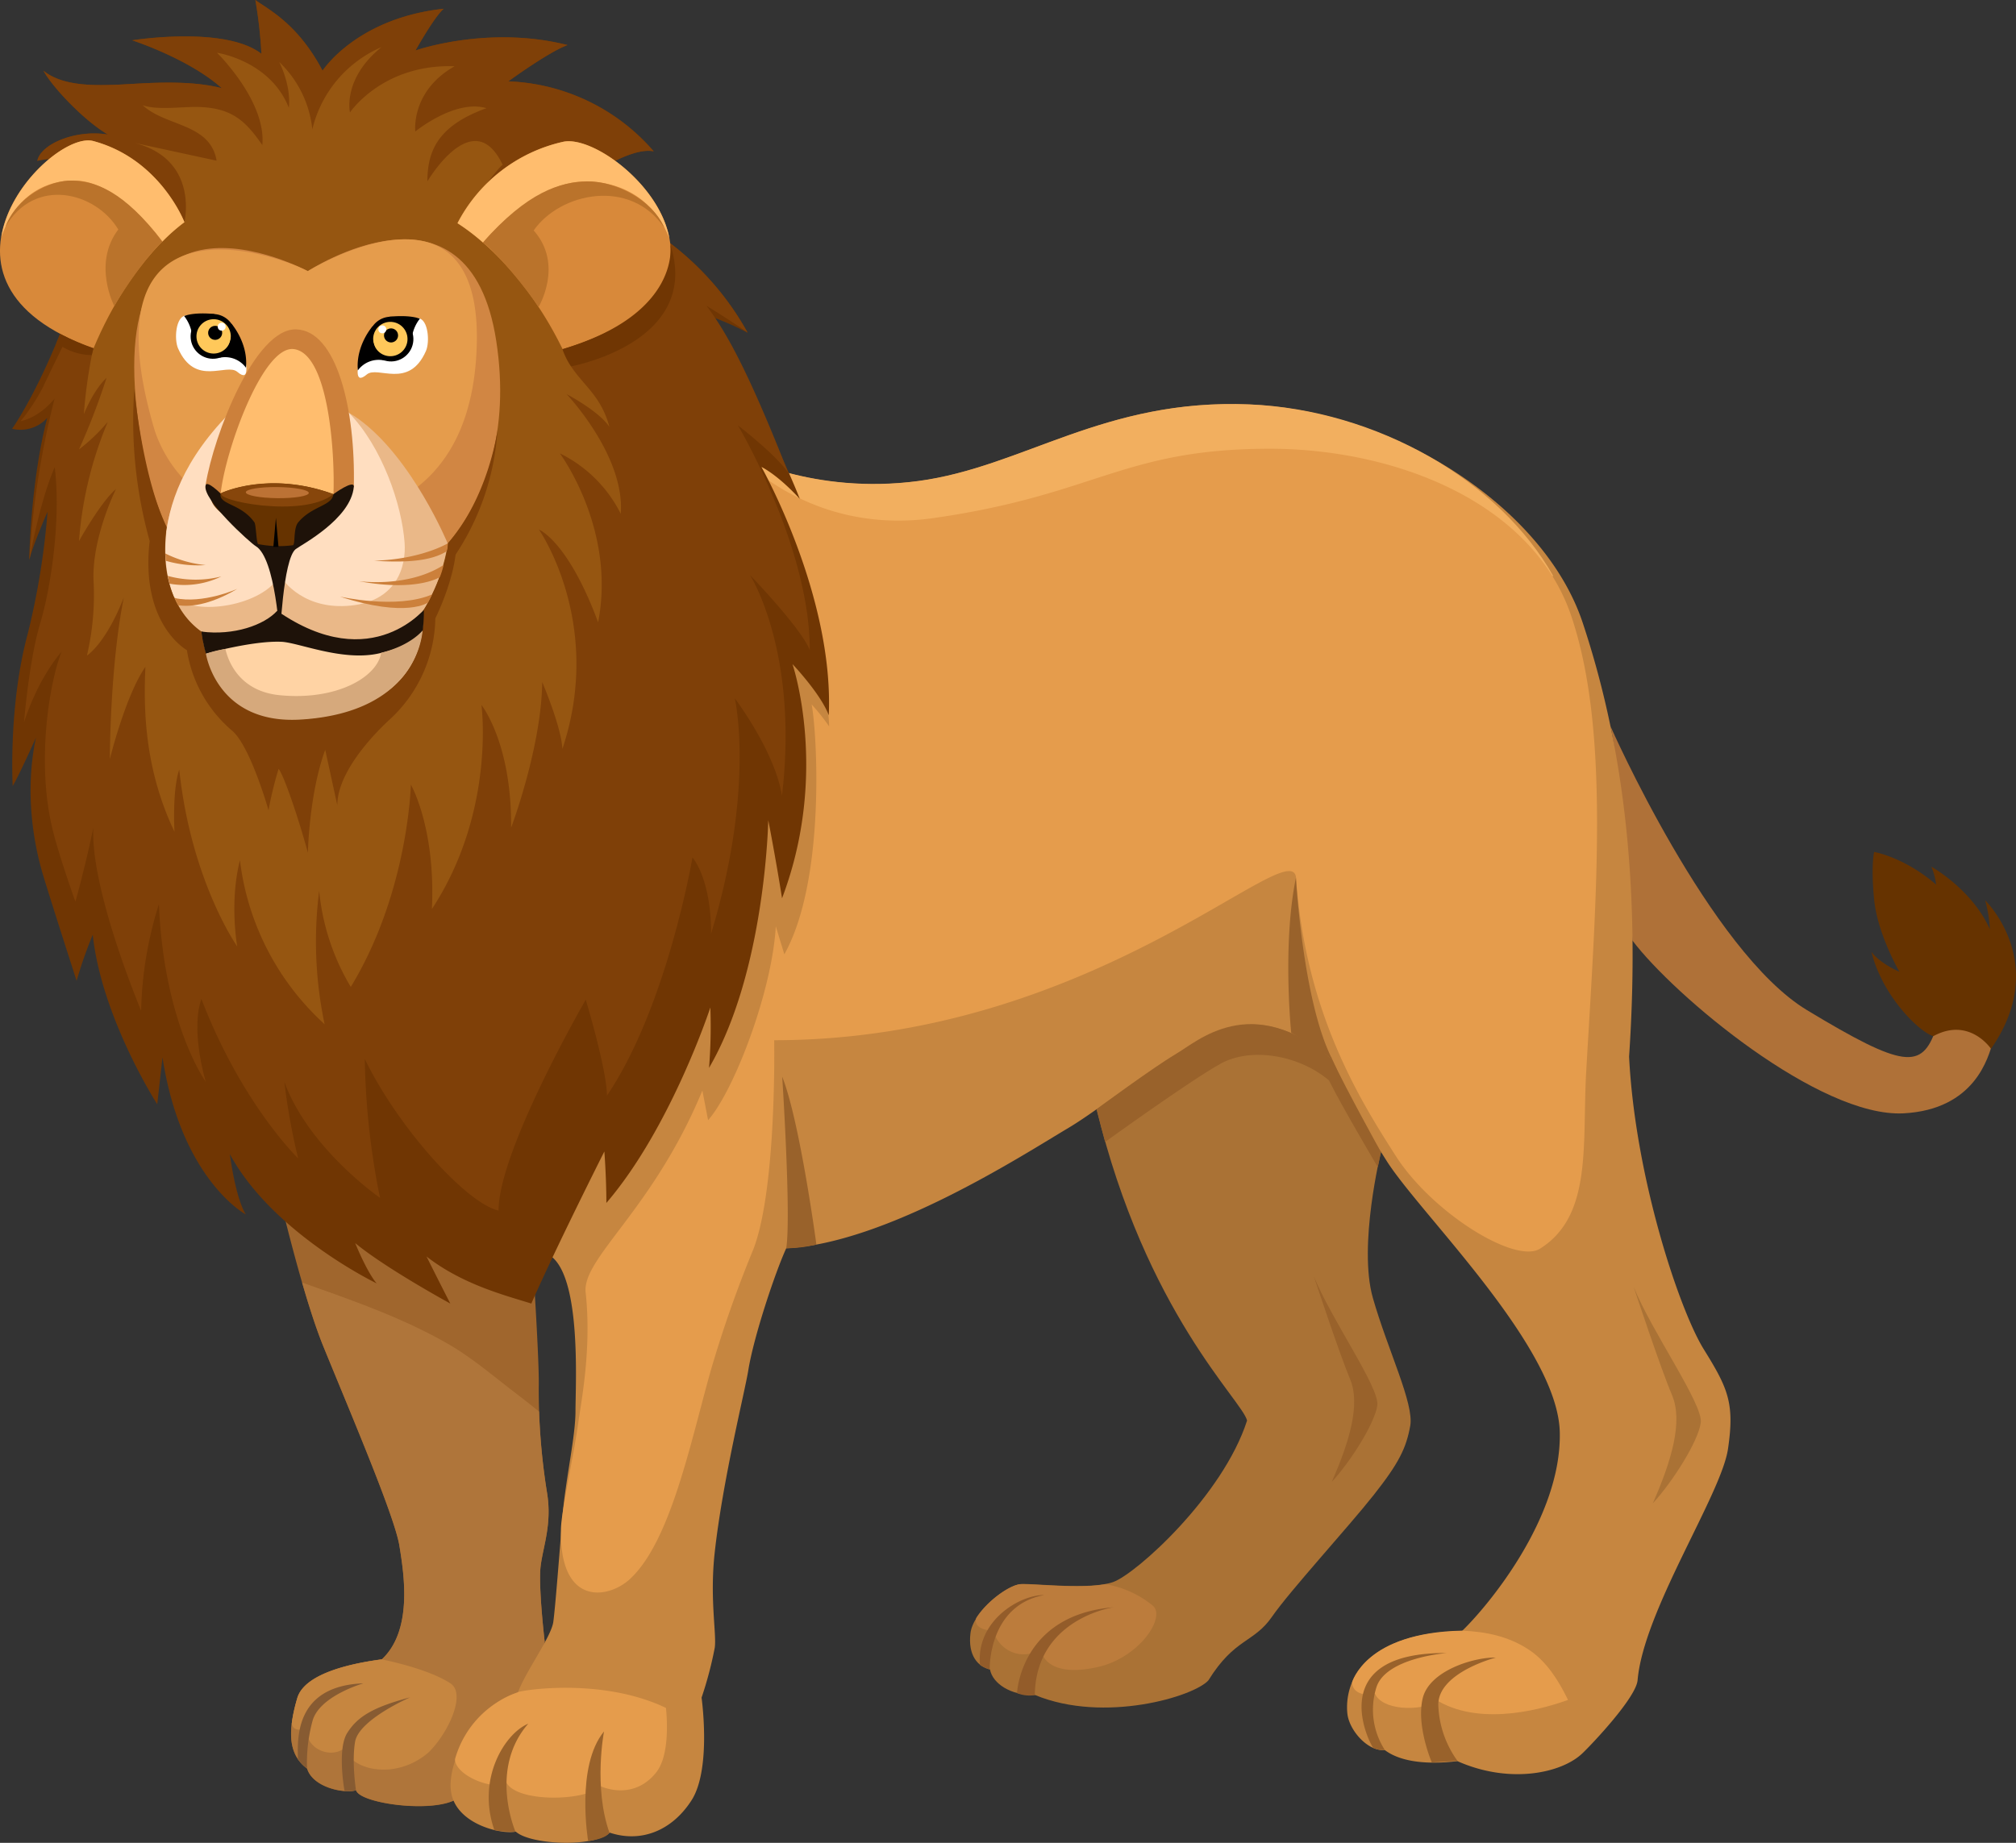
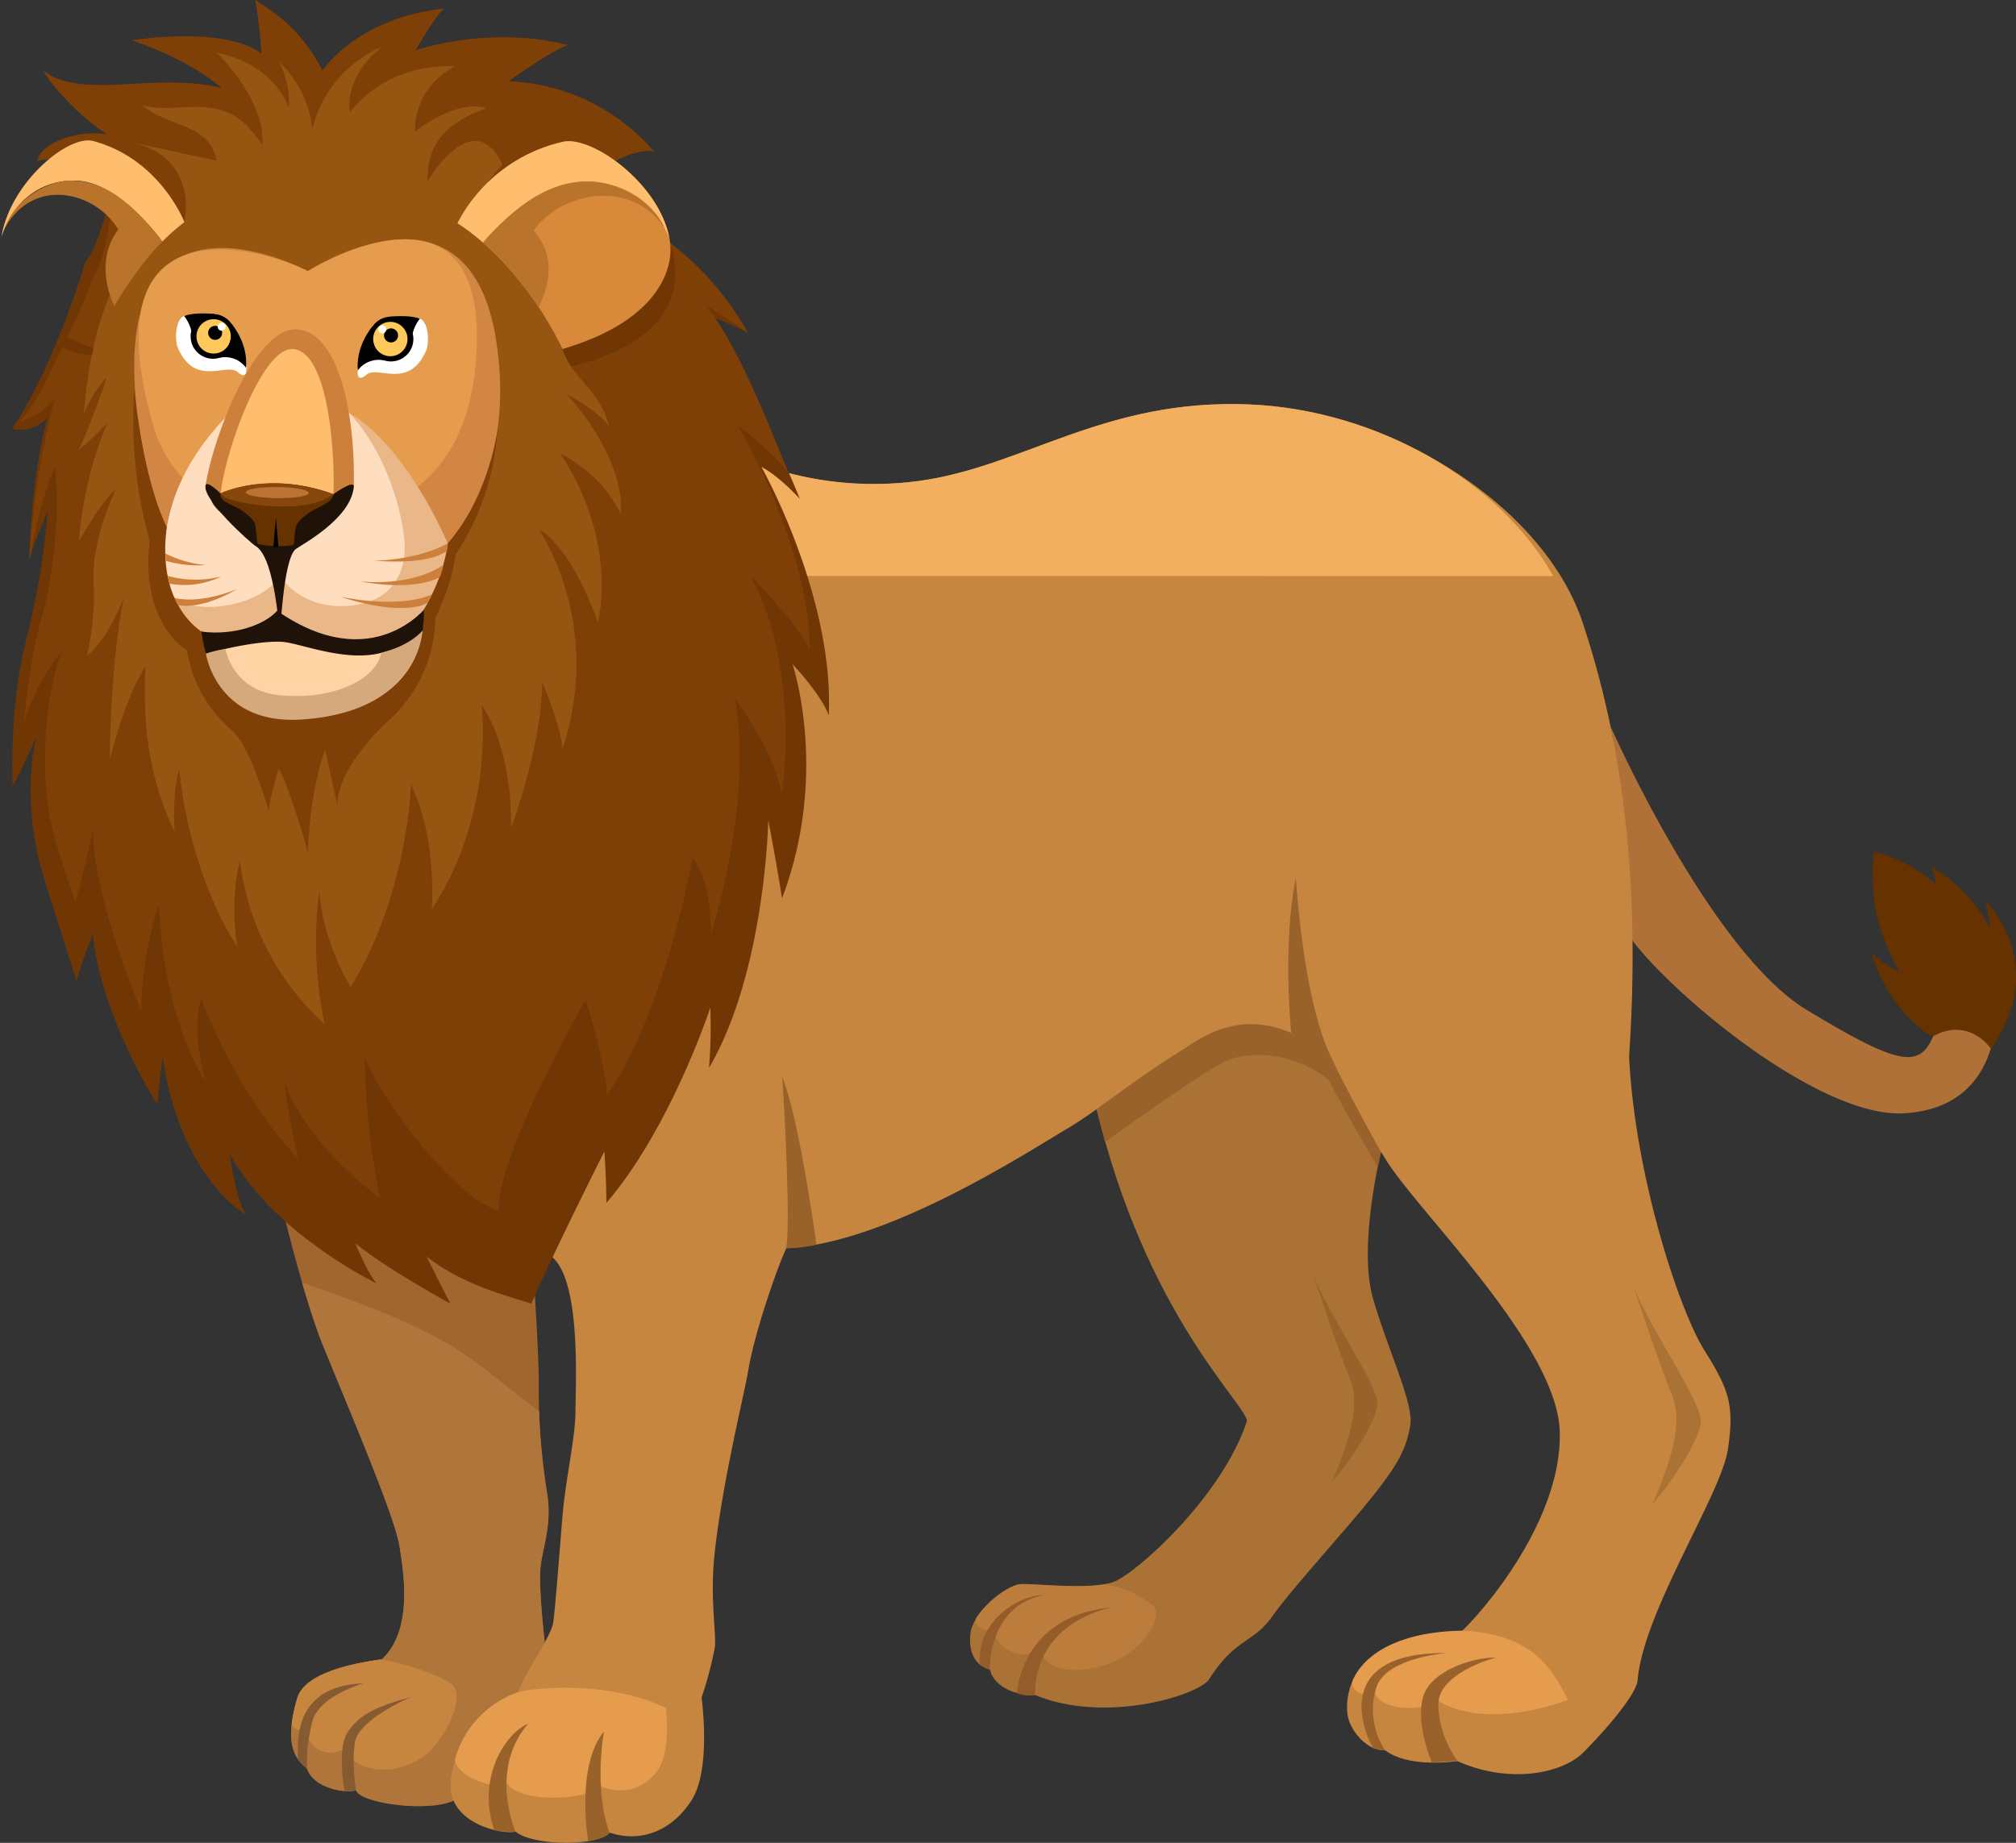
<svg xmlns="http://www.w3.org/2000/svg" width="500" height="457.16" viewBox="0 0 500 457.16">
  <rect x="0" y="0" width="500" height="457.16" fill="#333333" stroke="none" />
  <defs>
    <style>
      .cls-1 {
        fill: #aa7235;
      }

      .cls-2 {
        fill: #bc7c3c;
      }

      .cls-3 {
        fill: #a0662d;
      }

      .cls-4 {
        fill: #af753a;
      }

      .cls-5 {
        fill: #c68640;
      }

      .cls-6 {
        fill: #935c2a;
      }

      .cls-7 {
        fill: #875b32;
      }

      .cls-8 {
        fill: #af7138;
      }

      .cls-9 {
        fill: #630;
      }

      .cls-10 {
        fill: #e59c4c;
      }

      .cls-11 {
        fill: #f2af5f;
      }

      .cls-12 {
        fill: #99622b;
      }

      .cls-13 {
        fill: #703603;
      }

      .cls-14 {
        fill: #7f4008;
      }

      .cls-15 {
        fill: #965611;
      }

      .cls-16 {
        fill: #d18643;
      }

      .cls-17 {
        fill: #eab888;
      }

      .cls-18 {
        fill: #ffdec0;
      }

      .cls-19 {
        fill: #ffd3a4;
      }

      .cls-20 {
        fill: #d8893a;
      }

      .cls-21 {
        fill: #ffbd6e;
      }

      .cls-22 {
        fill: #ba732b;
      }

      .cls-23 {
        fill: #87460b;
      }

      .cls-24 {
        fill: #bc7235;
      }

      .cls-25 {
        fill: #1e1209;
      }

      .cls-26 {
        fill: #fff;
      }

      .cls-27 {
        fill: #ffc85a;
      }

      .cls-28 {
        fill: #cc803b;
      }

      .cls-29 {
        fill: #d6a97c;
      }
    </style>
  </defs>
  <title>Lion</title>
  <g id="Слой_2" data-name="Слой 2">
    <g id="Lager_1" data-name="Lager 1">
      <g>
        <path class="cls-1" d="M342.5,285.8s-5.72,23.2-2,36.21,10.26,26.21,9.26,31.71-2.76,9.18-9.1,17.2-20.69,23.66-25.2,30.17-9.24,5.25-15.75,15.75c-3.51,4-25.83,10.75-43,3.65-6,.17-10.52-2.84-11.18-6.34-3-.67-5.51-3.5-4.84-9s9.18-12,12.52-12.19,17.19,1.51,22.87-.5,27.21-21.37,33.21-40.06c-1.17-5-25.12-26.75-37.35-77.48C276.68,228.54,350.22,216.86,342.5,285.8Z" />
        <path class="cls-2" d="M273.34,413.28c9.8-2.8,15.93-12.39,12.46-15.05A24.73,24.73,0,0,0,274.11,393c-6.41,1.2-18-.14-21,0-2.59.13-8.27,4.07-11,8.4-.85,3.16,4.47,3.16,4.47,3.16-.28,1.54,3.18,7.14,9.45,5.55l2.52.48C258.74,410.64,260.49,416.57,273.34,413.28Z" />
        <path class="cls-3" d="M64.33,274.94S73,316.42,80.28,334.21s17.61,42.07,18.78,49.24,3.34,21-4.34,28.21c-6.34.84-19.19,3.17-21,9.69s-3,13.39,2.46,17.4c1.38,4.63,9,6.26,12.14,5.39.87,3.13,17.45,5.55,24.12,2.59,15.19-7.85,22.66-39.42,22.66-39.42s-1.63-13.84-1-18.84S137,377.9,135.62,370a161.58,161.58,0,0,1-2-26c.16-6-1.38-29.5-1.38-29.5S113,267,64.33,274.94Z" />
        <path class="cls-4" d="M135.62,370a165,165,0,0,1-1.93-19.83c-2.19-1.78-4.42-3.51-6.66-5.23-5.29-4.08-10.34-8.38-16.16-11.7-11.31-6.46-23.69-10.73-35.94-15.07,1.77,6.11,3.6,11.76,5.34,16,7.26,17.78,17.61,42.07,18.78,49.24s3.34,21-4.34,28.21c-6.34.84-19.19,3.17-21,9.69s-3,13.39,2.46,17.4c1.38,4.63,9,6.26,12.14,5.39.87,3.13,17.45,5.55,24.12,2.59,15.19-7.85,22.66-39.42,22.66-39.42s-1.63-13.84-1-18.84S137,377.9,135.62,370Z" />
        <path class="cls-5" d="M94.71,411.66c-6.34.84-19.19,3.17-21,9.69a36.12,36.12,0,0,0-1.36,6.26c.5,2.44,3.8,1.15,3.8,1.15-.61,4.71,5.36,7.6,9,5.11,0,0,2.49,5.71,11.4,5.07a17.32,17.32,0,0,0,9.74-4.22c4.78-4.64,9.45-14.45,5.42-17.13C106,413.84,94.71,411.66,94.71,411.66Z" />
        <path class="cls-6" d="M276.18,398.72s-19.28,2.76-19.53,21.78a8,8,0,0,1-4.41-.49S253.05,400.65,276.18,398.72Z" />
        <path class="cls-6" d="M245.46,414.16S245,398.26,259,395.69c-6.12-.08-17,6.45-15.94,17.34A11,11,0,0,0,245.46,414.16Z" />
        <path class="cls-7" d="M101.71,421.07s-12.68,5.5-13.64,11c-.87,5,.22,12.08.22,12.08a14.6,14.6,0,0,1-2.83.19s-1.93-10.43.69-14.49C88.61,426,92.22,423.57,101.71,421.07Z" />
        <path class="cls-7" d="M90.13,417.59s-10.85,3.09-12.6,9.26a39.26,39.26,0,0,0-1.38,11.89,13.45,13.45,0,0,1-2.26-2.29C73.86,432.11,72.62,418.24,90.13,417.59Z" />
        <path class="cls-8" d="M399.45,180.22s24.63,55.82,48.67,70.34,28.54,14.77,32,4.76c3-6.51,13.44-4.09,14.19,2.92-1.13,4.09-4.51,17-22.2,17.95-20.85,1.08-56.9-29.14-67.27-42.91C404.68,224.52,401.22,188.26,399.45,180.22Z" />
        <path class="cls-9" d="M493.8,260.18s-5.33-8-14.28-3.15c-3.19-.78-12.62-9.7-15.37-20.89,2.17,2.92,6.93,4.93,6.93,4.93s-5.42-9.36-6.26-17.87,0-11.85,0-11.85,7.43,1.25,15.36,8.09A15.76,15.76,0,0,0,479,215s10.1,5.59,14.52,15.52a32.38,32.38,0,0,0-1.17-7.17S508.55,239,493.8,260.18Z" />
        <path class="cls-5" d="M183.19,112.84s18.53,10,44.57,6.51,46.08-20.52,82.13-19,73.12,25.54,82.63,54.09,14.53,63.1,11.52,107.67c1.5,30.05,12.52,62.94,18.53,72.62s7.68,13.35,6,24.71-20.94,40.15-22.42,57.37c-.37,4.3-11.16,15.74-13.75,18.2-5.32,5-18.2,7.56-30.94,1.88-6,.75-13.52.63-18-2.74-4.26.37-8.77-4.89-9.27-8.9s-.25-19.9,28.42-20.65c6.38-6.13,24.75-28.13,24.24-49.33S352.47,301.4,344,288.13a189.56,189.56,0,0,1-13.77-25.79s-11-9.76-22.79-8-31.55,19-42.57,25.54S220,308.41,195,309.66c-2.75,6-8.1,22-9.43,30.38-.81,5.06-6.33,27.16-8.31,45.09-1.28,11.61.52,20.27,0,23.68a93.24,93.24,0,0,1-3.26,12.33s2.51,17.72-2.5,25.49-12.77,10.51-20.28,8c-4,3.76-19.78,3-23.29-.25-3.5.75-14.52-1.75-16-9.51s6.51-22.28,16.53-25c1.75-5,8.26-13.77,8.77-17.53s1.5-16.78,2.25-26,3.25-19.79,3.25-26.3,1.51-33-6.17-38.48C129.77,285.29,183.19,112.84,183.19,112.84Z" />
        <path class="cls-10" d="M379.36,409.37c-5.06-3.42-10.76-4.59-16.71-4.85l0,0c-23.92.44-27.3,12.78-27.3,12.78,0,2.89,3.52,3.52,5.65,2.83,1.68,4,10.51,4.61,15.81,1.93,11.2,6.4,26.94,1.53,32.08-.36C386.61,417,383.66,412.27,379.36,409.37Z" />
        <path class="cls-10" d="M128.35,419.84a24.57,24.57,0,0,0-15.5,16.56c0,4.09,9.77,7.94,12.78,5.86,2.72,4.91,19.39,4.63,23.39.87,0,0,7.89,3.8,13.69-3.39,3.25-4,2.81-12.53,2.46-16.05C149,415.94,128.5,419.42,128.35,419.84Z" />
        <path class="cls-11" d="M385.24,142.91c-13.32-23.64-43.63-41.26-75.34-42.59-36.06-1.5-56.09,15.52-82.13,19s-44.57-6.51-44.57-6.51-3.71,12-9,30.07Z" />
-         <path class="cls-10" d="M389.76,153c-9.51-28.55-44-41.8-75.33-41.68-36.09.14-42.61,11.43-82.89,17.2-30.7,4.4-48.35-15.63-48.35-15.63s13.64,35.44,19.67,49.75c0,0,2.77,12.44,2.77,17.54a54.23,54.23,0,0,0-4.33-5.44c1.33,6.88,3.55,43.52-6.77,62l-2.12-6.95c-.89,16-10.28,40.7-16.79,48.1l-1.42-7.35c-12.34,29.84-30.11,41.7-28.93,50.28,1.48,13.77-1.13,26.94-1.78,31.68-1.18,8.61-4.27,22.16-4.37,26.89-.38,19.18,11.72,17.29,17.08,12.36,10.08-9.26,15-33.67,20-51.47a295.8,295.8,0,0,1,10.71-30.53c5.77-15.28,5.1-51.7,5.1-51.7,79.45,0,128.6-52.07,129.44-40.2,2.37,33.81,16.17,55.51,24.66,68.81,9,14.15,29.69,27,35.84,23.1,13.16-8.25,10.39-26.14,11.48-44.38C396,221.22,399.18,181.2,389.76,153Z" />
        <path class="cls-12" d="M321.41,217.76s1.7,30.77,9,45a94.68,94.68,0,0,0-10.17-6.56S318,234.37,321.41,217.76Z" />
        <path class="cls-12" d="M194,267.1s2.25,34.55,1,42.57a34.66,34.66,0,0,0,7.48-.92S198.38,278.11,194,267.1Z" />
        <path class="cls-12" d="M371,411.2s-14.65,3.76-14.27,12a25,25,0,0,0,4.76,13.64l-6.38.37s-3.89-9-2.26-15.89S365.61,411.07,371,411.2Z" />
        <path class="cls-12" d="M358.85,410.08s-15.31,1.12-17.52,8.64a18.41,18.41,0,0,0,2.13,15.4,5.42,5.42,0,0,1-2.88-.53C339.19,431.73,328.68,409.83,358.85,410.08Z" />
        <path class="cls-12" d="M149.81,429.52s-2.67,13.77,1.34,25.12c-.92,1.59-5.28,2.09-5.28,2.09S142.71,438.12,149.81,429.52Z" />
        <path class="cls-12" d="M127.85,454.39s-6.72-15.46,3.17-26.79c-5.89,2.46-12.85,13.78-8.4,26.42A30.55,30.55,0,0,0,127.85,454.39Z" />
        <path class="cls-13" d="M80,17.53s8.35-13,30.05-15.36c-2.34,2-7,10.35-7,10.35s18-6.34,37.72-1.34c-4.67,1.68-14.69,9-14.69,9a50.09,50.09,0,0,1,36.06,17.37c-7.68-1.68-27.3,13.18-18.53,12.93s29.8,10.26,41.82,32.06a68.81,68.81,0,0,0-9.6-4.18s15.54,27.63,22.54,45.41c-5.68-6.18-9.52-7.93-9.52-7.93s18,31.89,16.7,61.6c-2-5.34-9-12.69-9-12.69s9.18,27-2.59,58.09c-1.75-11-3.42-19.36-3.42-19.36s-.67,37.4-14.69,61.44a128.61,128.61,0,0,0,.33-15s-9.76,29.8-25.79,48.5c0-6.34-.5-12.77-.5-12.77s-12.1,24-18.11,37.73c-6.34-2-17-4.67-26-11.68,4.68,9.34,5.91,11.68,5.91,11.68s-15.93-8.68-23.6-15c3.34,8,5.34,10,5.34,10S67.67,306,57,286.3c1.67,12,4,15,4,15s-16-8.52-20.7-39L39,273.94s-13.77-21.37-16-42.06a110.06,110.06,0,0,0-4,11.43S12.67,223.7,10.66,217,5.91,197.23,8.91,183c-4.26,9.53-5.76,12-5.76,12s-1.12-20,3.76-37.89a185.79,185.79,0,0,0,4.88-30.16c-3.92,9-4.55,12-4.55,12s.31-19.43,4.48-35.29A8.93,8.93,0,0,1,3,106.37s9.59-13.3,18.23-41.6c3.34-3.34,6.84-18.69,6.84-18.69A19.14,19.14,0,0,0,9.25,39.9c.84-4.18,9.52-7.85,17.52-6.52-6-3.5-13.85-11.85-16-15.85,4.67,3.83,12.35,3.68,17.86,3.5S46,19.53,55,21.87C46.8,14.53,32.78,10,32.78,10s23-3.68,32.05,3.34A110.07,110.07,0,0,0,63.33,0C66.51,2.33,73.85,5.84,80,17.53Z" />
        <path class="cls-14" d="M80,17.53s8.35-13,30.05-15.36c-2.34,2-7,10.35-7,10.35s18-6.34,37.72-1.34c-4.67,1.68-14.69,9-14.69,9a50.09,50.09,0,0,1,36.06,17.37c-7.68-1.68-27.3,13.18-18.53,12.93s29.8,10.26,41.82,32.06c-3-2.26-10.23-6.7-10.23-6.7,5.51,7.21,11.13,18.18,20.34,41.53-3-4.53-12.52-11.84-12.52-11.84s17.88,30.13,17.81,55.76c-2-5.34-14.81-18.62-14.81-18.62s12.16,19,7.92,54.71c-1.76-11-11.7-24.15-11.7-24.15s5.14,22-5.88,58.39c0-13.85-4.62-18.9-4.62-18.9s-6.27,37-21.21,59.08c0-6.34-5.25-23.8-5.25-23.8s-21.63,37.38-21.63,52.3c-7.77-1.68-24.73-20.24-33.18-37.59a187.2,187.2,0,0,0,3.78,34.44S76.61,285,70.52,268.37a160.17,160.17,0,0,0,3.43,19s-14-13.51-24-39.56c-2.77,8,1.1,20.58,1.1,20.58s-10.38-14.31-11.64-44.1A94.39,94.39,0,0,0,35,250.73s-12.61-30-11.85-45.4c-2,9.68-4.45,18.35-4.45,18.35S15,213.37,13.26,206.62c-4.38-16.78-1.13-36.89,2-44.94-6.3,7.42-9.3,17.5-9.3,17.5s1.22-15.26,4-24.52,5.18-26.19,3.61-38.77c-3.92,9-6.26,23-6.26,23a210.33,210.33,0,0,1,6.23-40c-4.17,5-8.4,5.56-8.4,5.56a48.66,48.66,0,0,0,5.58-8.54c4.46-9.54,10.16-20,12.56-27.72,3.34-3.34,4.91-22.14,4.91-22.14A19.14,19.14,0,0,0,9.25,39.9c.84-4.18,9.52-7.85,17.52-6.52-6-3.5-13.85-11.85-16-15.85,4.67,3.83,12.35,3.68,17.86,3.5S46,19.53,55,21.87C46.8,14.53,32.78,10,32.78,10s23-3.68,32.05,3.34A110.07,110.07,0,0,0,63.33,0C66.51,2.33,73.85,5.84,80,17.53Z" />
        <path class="cls-15" d="M77.46,32.09A29.73,29.73,0,0,1,94.63,11.68c-9.76,7.88-7.83,16.21-7.83,16.21s8.09-12.08,25.94-11.45C101.82,22.64,103,32.62,103,32.62s9.87-8.09,17.64-5.78C108.75,31.13,106,37.29,106,45c0,0,11.43-19.51,18.69-4.06-.51-.44-11.27,14.38-11.27,14.38,18.69,6.2,26.07,31.27,26.07,31.27,2.77,7.93,9.13,9.82,11.65,19.29-2.73-4-10.61-8.1-10.61-8.1s14.53,15.26,13.43,29.69a33.21,33.21,0,0,0-15.11-15s14,18.79,9.49,41.91c-7.49-20.23-14.67-23-14.67-23s16.21,23.25,5.81,54.42c-.24-5.48-5-16.59-5-16.59-.21,16.27-7.72,36.13-7.72,36.13.21-21-7.35-30.45-7.35-30.45s3.57,26.46-12.29,50.61c.95-20.16-5.22-30.87-5.22-30.87s-.59,26.67-14.9,50.2A57,57,0,0,1,79.16,221a99.26,99.26,0,0,0,1.35,33.09,65.61,65.61,0,0,1-21-40.69c-2.66,10.48-.67,21.4-.67,21.4s-11.45-16.24-14.38-43.89c-1.79,5.25-1.18,15.44-1.18,15.44-7.67-16.07-7.64-31.19-7.22-40.92-4.94,7.11-8.82,22.89-8.82,22.89s0-22.68,3.46-40.09c-4.51,11.55-9.14,14.4-9.14,14.4A65.93,65.93,0,0,0,23.2,144c-.43-10.65,5.57-22.69,5.57-22.69-3.75,3.17-9.18,12.91-9.18,12.91a94.39,94.39,0,0,1,7.14-29.56,45.44,45.44,0,0,1-7.14,6.83,170,170,0,0,0,6.83-17.75c-3.36,3.15-5.62,9-5.62,9s1.79-30.57,13.39-39.24c2.25-2.25,11.55-8.37,11.55-8.37S49.48,39.55,33.3,35.44l20.42,4.42c-1.58-9.35-12.6-8.4-18.36-13.78,3.21,1.28,9.84.4,13.42.45,9,.11,12.29,3.78,16.28,9.45,1-10.93-11.24-22.89-11.24-22.89S67,15,71.63,26.72c.63-5.57-2.37-11.33-2.37-11.33A26.88,26.88,0,0,1,77.46,32.09Z" />
        <path class="cls-16" d="M35.42,111.67c1.59,8.72,8.29,39.43,34.92,40.73,29.4,1.44,59.52-23.39,52.75-67.75-6.68-43.76-46.74-17.38-46.74-17.38S22,38,35.42,111.67Z" />
        <path class="cls-10" d="M38.39,106.86a33.12,33.12,0,0,0,29,22.46c29.36,2.08,50.17-10.09,50.87-44.35.9-44.26-41.93-17.7-41.93-17.7C68.78,63.18,20.3,46,38.39,106.86Z" />
        <path class="cls-17" d="M58,101.44S75.69,94.33,89,104s22.07,30.89,22.07,30.89-3.23,24.06-19.28,24.79C76,160.41,69.36,153,69.36,153,61,160,52.48,157.19,50,156.68S26.44,135.64,58,101.44Z" />
        <path class="cls-18" d="M58,101.44s15.17-8.72,28.52.95c8.23,8.47,13.14,22.71,13.83,32.3.39,5.51-1.68,14.91-14.49,15.63-11.76.66-16.46-7.56-16.46-7.56-4.23,7.56-20.82,10.2-26.2,5.36C43.2,148.12,32.62,126.29,58,101.44Z" />
        <path class="cls-19" d="M105.75,150.78a24.74,24.74,0,0,1-6.86,18.49c-8,8.34-44.4,20.38-48.91-12.6,3.11,2.79,10.88,3.41,18.81-1.94,3.09,2.41,11.08,5.45,21.69,5.47C99.23,160.22,105.75,150.78,105.75,150.78Z" />
        <g>
          <path class="cls-20" d="M113.44,55.37a39.14,39.14,0,0,1,26.1-20.17c12.38-2.92,53.58,35.07,0,51.44C128.69,64.27,113.44,55.37,113.44,55.37Z" />
          <path class="cls-21" d="M144,45.07c-12.1.67-24,14.73-24.17,15.12a53.72,53.72,0,0,0-6.35-4.82,39.14,39.14,0,0,1,26.1-20.17c7.15-1.68,23.87,10.28,26.41,23.84C161.24,47.08,150.79,44.69,144,45.07Z" />
          <path class="cls-22" d="M133.57,76.17s6.33-10.52-1.21-19c6.54-9.38,24-13.14,32.42-.64C161.7,49.27,152.14,44.84,145.55,45s-14.69,2.54-25.75,15.14C123.77,63.27,130.67,71.71,133.57,76.17Z" />
        </g>
        <g>
-           <path class="cls-20" d="M45.74,55.12S39.78,39.49,23.18,35C12.47,32.05-23.16,70,23.2,86.4,32.56,64,45.74,55.12,45.74,55.12Z" />
          <path class="cls-21" d="M19.35,44.83c10.47.67,20.71,14.73,20.9,15.11a48.53,48.53,0,0,1,5.49-4.82S39.78,39.49,23.18,35C17,33.27,2.54,45.24.34,58.8,4.41,46.84,13.45,44.46,19.35,44.83Z" />
          <path class="cls-22" d="M28.34,75.93s-5.47-10.52,1-19c-5.65-9.38-20.78-13.14-28-.64C4,49,12.29,44.6,18,44.8s12.71,2.55,22.27,15.14C36.82,63,30.85,71.47,28.34,75.93Z" />
        </g>
        <g>
          <path class="cls-21" d="M77.89,123.86s-11.53,5-22.54-1.61C52.92,115.68,62.85,91.4,70.83,87,78.08,83,84.18,97.41,77.89,123.86Z" />
          <path class="cls-23" d="M67.41,130.83s20.87-3,17.36-8-27.76-7.13-32-.42C49.64,127.2,67.41,130.83,67.41,130.83Z" />
          <path class="cls-9" d="M84.77,122.78c-.26-.38-1.19-1.85-5.84-3.1,1.84,1.53.76,4.17-1.4,4.82-3.16,1-13.83,1.86-20.32-1-1.49-.66-2.44-2.12-2.27-3.11a7.22,7.22,0,0,0-2.21,2C49.62,127.19,68,134.22,68,134.22S88.28,127.8,84.77,122.78Z" />
        </g>
        <path class="cls-24" d="M58.74,120.48c0,1,3.8,2,8.59,2.18s8.71-.55,8.76-1.59-3.8-2-8.59-2.17S58.79,119.45,58.74,120.48Z" />
        <path class="cls-25" d="M106,150.32s-13.46,17.76-37.26,1.21c-3.19,3.53-10.77,6.2-18.8,5.15l.4,2.28s8.16,1.46,18.4-4.22c4.47,4.62,26.21,12.5,36.9-.83Z" />
        <path class="cls-12" d="M271.94,275.17s14.2-10.46,19.64-13.65,18.73-15.76,38.81,1.29c3.39,7.25,12.11,23,12.11,23l-.78,3.73s-8.88-15-12.13-21.54c-7.47-6.29-19.31-8.28-26.82-4.15s-28.69,19.44-28.69,19.44Z" />
        <path class="cls-13" d="M166.24,60.61s2.93,17.19-26.72,26a18.09,18.09,0,0,0,2.12,4.27S174.13,85,166.24,60.61Z" />
        <path class="cls-14" d="M33.31,96.57s1.93,21.39,8,34.2c-.55,5.13-1.71,18.33,8.62,25.91.36,2.22,1.32,11.22,9.34,17.76s25.08,4.22,34.75-1.6,11.15-15,10.92-21.28c0,0,5.33-8.57,6.13-16.66l2.07,1.14c-.55,8.19-5.17,17.35-5.17,17.35a34.82,34.82,0,0,1-11.31,25.09c-1.28,1.17-13,11.91-13,21.29l-3-13.76c-4,10.86-4.3,25.52-4.3,25.52-2.52-9.24-6-19.22-7.26-20.81A91.63,91.63,0,0,0,66.6,201s-4.48-15.82-9-19.71a32.91,32.91,0,0,1-11.24-20s-11.62-6.37-9.24-27.08A111,111,0,0,1,33.31,96.57Z" />
        <path class="cls-13" d="M23.2,86.4a58,58,0,0,1-8.27-3.58L14,85a14.42,14.42,0,0,0,8.74,3.09Z" />
        <g>
          <path class="cls-26" d="M44.17,86.44c4.26,9.62,12,3.51,14.69,5.81,3.23,2.74,2.41-1.93,1.08-6.61-1.16-4.07-9.7-7.83-13.91-7.36C43.61,78.56,43.14,84.11,44.17,86.44Z" />
          <circle cx="52.83" cy="83.45" r="5.55" transform="translate(-6.25 4.3) rotate(-4.4)" />
          <circle class="cls-27" cx="52.99" cy="83.44" r="4.26" transform="translate(-6.25 4.32) rotate(-4.4)" />
          <circle cx="53.36" cy="82.57" r="1.74" transform="translate(-6.19 4.35) rotate(-4.41)" />
          <circle class="cls-26" cx="54.99" cy="81.04" r="0.98" transform="translate(-6.06 4.46) rotate(-4.4)" />
          <path d="M45.67,78.4a9.73,9.73,0,0,1,2,4.85c1.1-3.59,5.61-5.33,5.61-5.33S48.52,77.32,45.67,78.4Z" />
          <path d="M57.35,80.23S61.6,85,61,91.22a6.39,6.39,0,0,0-6.66-2.44C58.49,85.46,57.35,80.23,57.35,80.23Z" />
        </g>
        <g>
          <path class="cls-26" d="M105.63,87.1c-4.26,9.62-12,3.51-14.68,5.81-3.23,2.74-2.41-1.93-1.08-6.61,1.16-4.07,9.7-7.83,13.91-7.36C106.18,79.22,106.66,84.77,105.63,87.1Z" />
          <circle cx="96.97" cy="84.12" r="5.55" transform="translate(5.65 174.33) rotate(-85.59)" />
          <circle class="cls-27" cx="96.81" cy="84.1" r="4.26" transform="translate(5.53 174.18) rotate(-85.6)" />
          <circle cx="96.44" cy="83.23" r="1.74" transform="matrix(0.08, -1, 1, 0.08, 6.04, 172.99)" />
          <circle class="cls-26" cx="94.81" cy="81.7" r="0.98" transform="translate(6.07 169.95) rotate(-85.59)" />
          <path d="M104.13,79.06a9.73,9.73,0,0,0-2,4.85c-1.1-3.59-5.61-5.33-5.61-5.33S101.28,78,104.13,79.06Z" />
          <path d="M92.45,80.89s-4.25,4.72-3.7,11a6.39,6.39,0,0,1,6.66-2.44C91.31,86.12,92.45,80.89,92.45,80.89Z" />
        </g>
        <path class="cls-28" d="M41.6,142.86s.38,1.74.45,1.94A21,21,0,0,0,54.9,143,26,26,0,0,1,41.6,142.86Z" />
        <path class="cls-28" d="M43.3,148.35s.55,1.24.9,1.8c2.49.37,7.39.23,14.66-4.07C58.86,146.08,50.32,149.92,43.3,148.35Z" />
        <path class="cls-28" d="M41,137.3s.06,1.1.1,1.81A28.08,28.08,0,0,0,51,140.18,28.46,28.46,0,0,1,41,137.3Z" />
        <path class="cls-28" d="M89,144.17s12.07,1.73,21-4a17.22,17.22,0,0,1-.92,3S103.42,146.87,89,144.17Z" />
        <path class="cls-28" d="M84.3,148s14.11,3.23,22.87-.54l-1,2S100.95,153.38,84.3,148Z" />
        <path class="cls-28" d="M111.12,134.75s-6.51,4-18.33,4.35c7.85.53,14.12.1,18-2.35A6.85,6.85,0,0,0,111.12,134.75Z" />
        <path class="cls-25" d="M50,156.68s4.32,4.16,19.13-2.49c3.58,2.07,21,12.6,36-2.78a43.84,43.84,0,0,1-.28,5s-2.33,3.95-11.27,5.77S74,159.39,69.79,159.21c-7.14-.31-18.71,2.95-18.71,2.95A28.85,28.85,0,0,1,50,156.68Z" />
        <path class="cls-29" d="M94.53,161.93c-.91,6-11,11.92-25.17,10.53C58,171.34,56.16,161.91,55.9,161a25,25,0,0,0-4.82,1.19s2.6,17.53,23.38,16.32c29.61-1.73,30.33-22.08,30.33-22.08S101.86,160.15,94.53,161.93Z" />
        <g>
          <path class="cls-28" d="M87.75,120.78S81,125.5,67.09,125.5c-10.95,0-16.07-5.36-16.07-5.36,2-12.21,12.2-38.76,22.44-38.43C83.55,82,88.21,101.64,87.75,120.78Z" />
          <path class="cls-21" d="M82.69,123a60.54,60.54,0,0,1-15.4,2.45,30.19,30.19,0,0,1-12.6-2.6c.92-10.36,10.37-37.21,18.18-36.25C81.55,87.7,83.13,112.64,82.69,123Z" />
          <path class="cls-25" d="M54.69,122.41s11.86,4.68,28,.18c0,0,5.24-3.81,5.06-1.81-.73,8-13.13,14.43-14.42,15.45-3.15,2.49-3.92,22.19-3.92,22.19s-1-20-6-22.95C62.27,134.83,50,123.86,51,120.35,51.37,119.12,54.69,122.41,54.69,122.41Z" />
          <path class="cls-9" d="M54.69,122.41s11.82-5.73,28,.18c-.3,2.91-5.34,2.91-8.73,7-1.27,1.52-.67,5.52-1.33,5.67a26.72,26.72,0,0,1-8.58-.28c-.46-.13-.55-4.83-.94-5.38C59.72,124.8,54.26,125.29,54.69,122.41Z" />
          <path class="cls-23" d="M82.69,122.59c-16.18-5.91-27.7-.32-27.7-.32C52.8,124.12,75.11,128.68,82.69,122.59Z" />
          <ellipse class="cls-24" cx="68.77" cy="122.2" rx="1.38" ry="7.81" transform="translate(-54.15 189.67) rotate(-89.39)" />
          <polygon points="67.8 135.66 68.43 128.47 69.07 135.66 67.8 135.66" />
        </g>
        <path class="cls-14" d="M123.39,106.66s-2.13,16.4-12.27,28.1l-.38,6A63.06,63.06,0,0,0,123.39,106.66Z" />
        <path class="cls-1" d="M405.16,319.19s6.64,20.12,9.52,26.88c2.8,6.58-.14,16.38-4.76,26.88,5-5.46,11.27-15.4,11.9-20S409.64,330.36,405.16,319.19Z" />
        <path class="cls-12" d="M325.82,316.53s6.31,19.13,9,25.55c2.66,6.25-.13,15.57-4.53,25.55,4.79-5.19,10.71-14.64,11.31-19S330.08,327.15,325.82,316.53Z" />
      </g>
    </g>
  </g>
</svg>